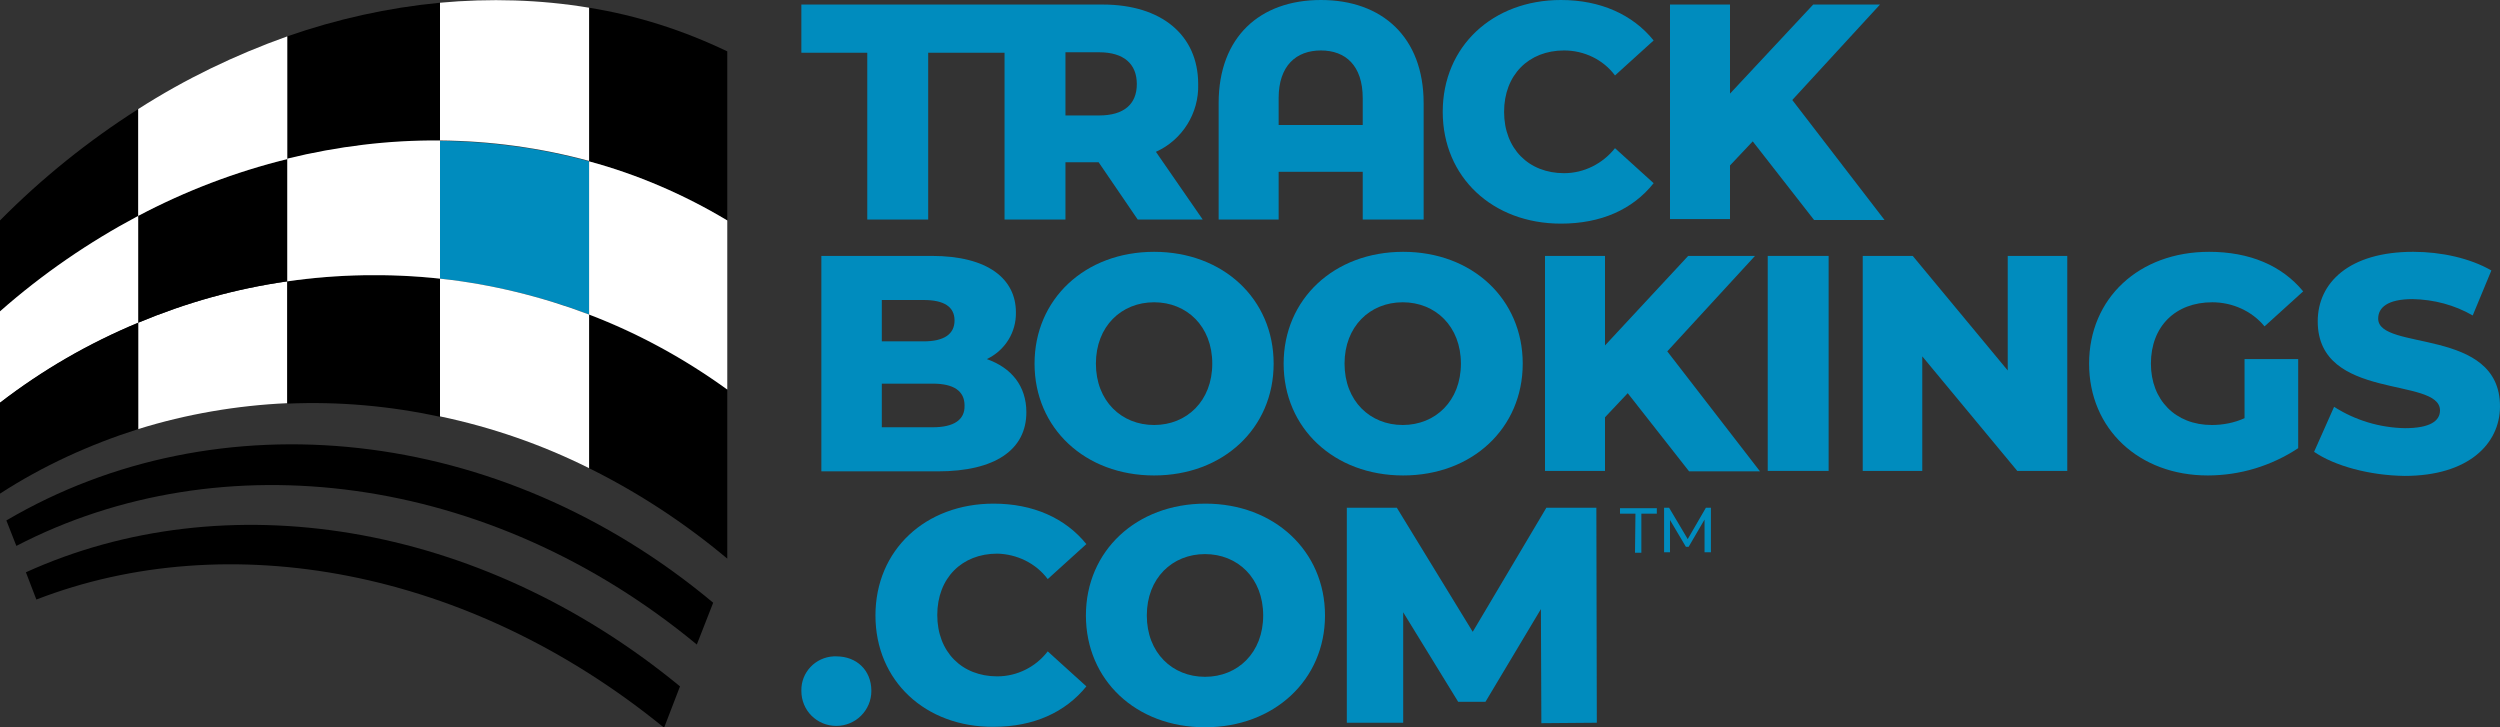
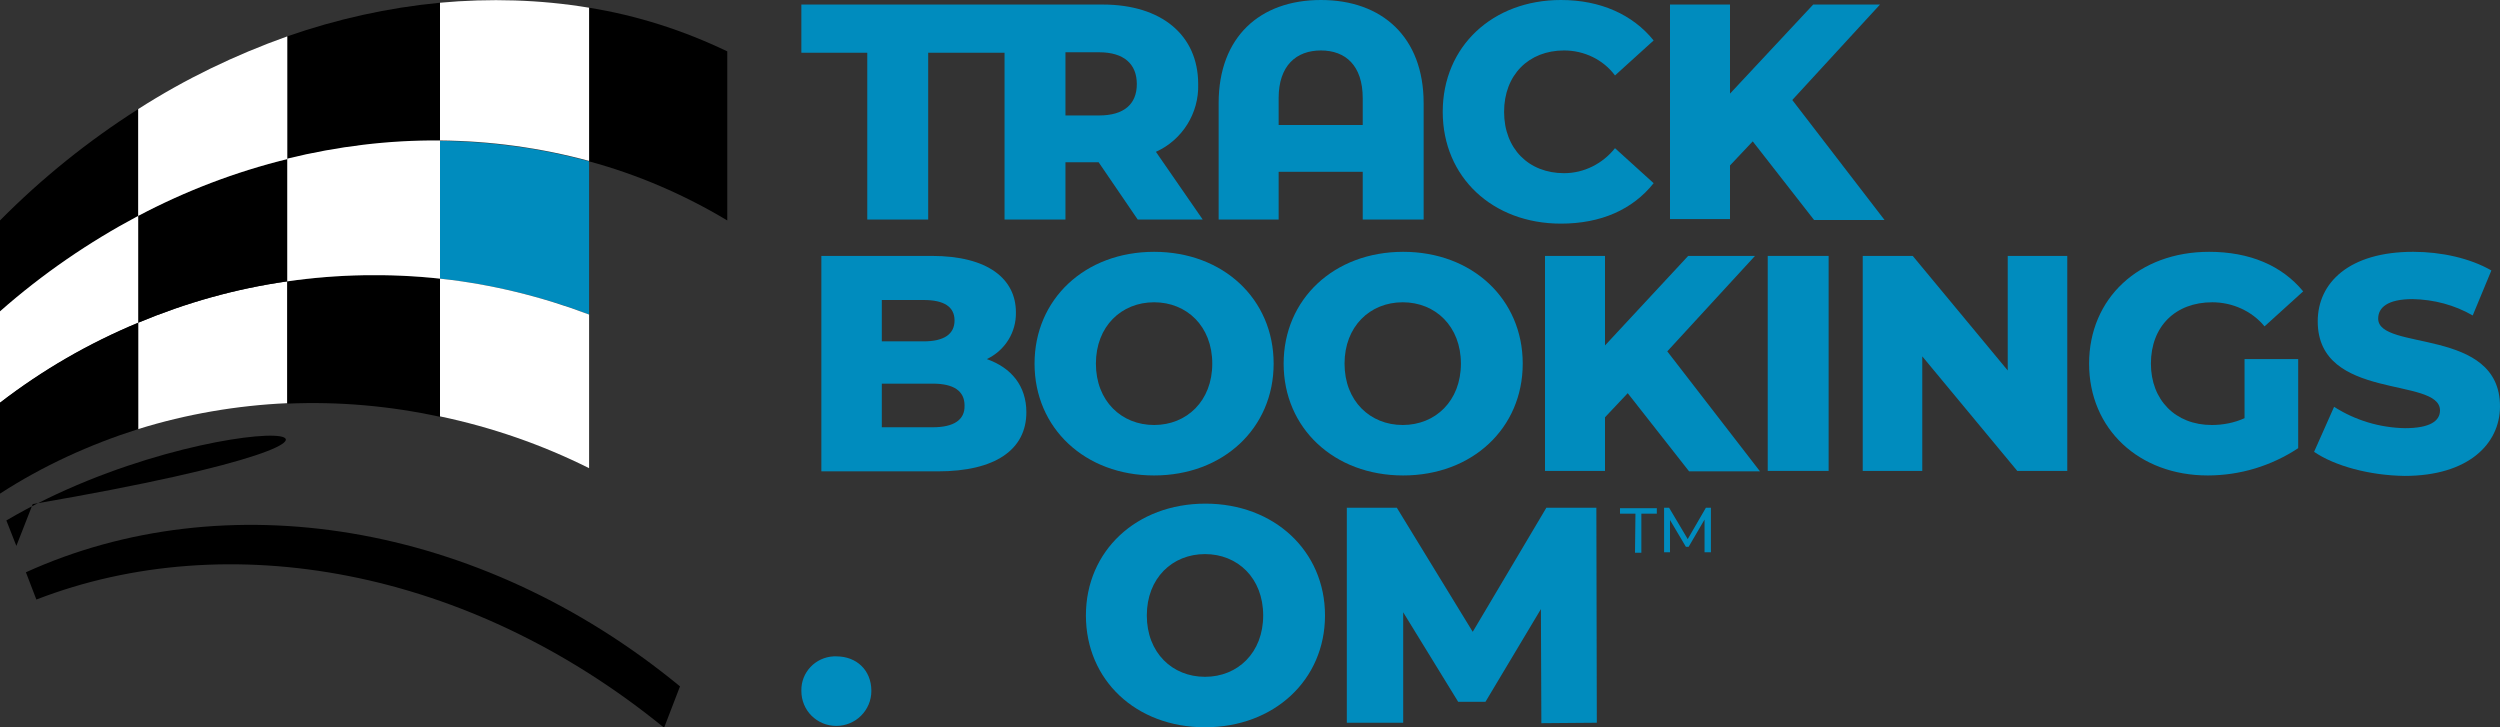
<svg xmlns="http://www.w3.org/2000/svg" version="1.1" id="Layer_1" x="0px" y="0px" viewBox="0 0 550 160" style="enable-background:new 0 0 550 160;" xml:space="preserve">
  <rect x="0" y="0" width="550" height="160" fill="#333333" stroke="none" />
  <style type="text/css">
	.st0{fill:#008CBE;}
	.st1{fill:#FFFFFF;}
</style>
  <g id="TB_Logo">
    <g id="Layer_1-2">
      <path class="st0" d="M176.3,1v10.6h14.5v36.7h13.4V11.6H221v36.7h13.4V35.7h7.3l8.6,12.6h14.3l-10.3-14.9    c5.8-2.6,9.5-8.5,9.3-14.9c0-10.8-8.1-17.5-21-17.5L176.3,1z M241.8,25.4h-7.4V11.5h7.4c5.5,0,8.3,2.6,8.3,7    S247.3,25.4,241.8,25.4L241.8,25.4z" />
      <path class="st0" d="M313.2,22.7v25.6h-13.4V37.8h-18.5v10.5h-13.2V22.7c0-14.6,9.1-22.7,22.5-22.7S313.2,8.1,313.2,22.7z     M299.8,27.5v-5.9c0-7.2-3.8-10.5-9.2-10.5s-9.3,3.3-9.3,10.5v5.9H299.8z" />
      <path class="st0" d="M317.4,24.6c0-14.4,11-24.6,26-24.6c8.7,0,15.8,3.2,20.4,8.9l-8.5,7.7c-2.6-3.5-6.8-5.5-11.2-5.5    c-7.8,0-13.2,5.4-13.2,13.5s5.4,13.5,13.2,13.5c4.4,0,8.5-2.1,11.2-5.5l8.5,7.7c-4.6,5.8-11.6,8.9-20.4,8.9    C328.4,49.2,317.4,39,317.4,24.6z" />
      <path class="st0" d="M385.6,31.1l-5,5.3v11.8h-13.2V1h13.2v19.6L398.9,1h14.7l-19.3,21l20.3,26.4h-15.5L385.6,31.1z" />
      <path class="st0" d="M225.8,90.7c0,8.2-6.8,13-19.5,13h-25.6V56.3H205c12.4,0,18.5,5.1,18.5,12.4c0.1,4.4-2.4,8.4-6.4,10.3    C222.5,80.9,225.8,84.9,225.8,90.7z M194,66v9.1h9.2c4.5,0,6.8-1.6,6.8-4.6s-2.3-4.5-6.8-4.5H194z M212.2,89.2    c0-3.2-2.4-4.8-7-4.8H194V94h11.2C209.8,94,212.3,92.4,212.2,89.2L212.2,89.2z" />
      <path class="st0" d="M227.6,80c0-14.2,11.1-24.6,26.3-24.6s26.3,10.4,26.3,24.6s-11.1,24.6-26.3,24.6S227.6,94.2,227.6,80z     M266.7,80c0-8.2-5.6-13.5-12.8-13.5s-12.8,5.3-12.8,13.5s5.6,13.5,12.8,13.5S266.7,88.2,266.7,80z" />
      <path class="st0" d="M282.4,80c0-14.2,11.1-24.6,26.3-24.6S335,65.8,335,80s-11.1,24.6-26.3,24.6S282.4,94.2,282.4,80z M321.4,80    c0-8.2-5.6-13.5-12.8-13.5s-12.8,5.3-12.8,13.5s5.6,13.5,12.8,13.5S321.4,88.2,321.4,80z" />
      <path class="st0" d="M358.1,86.5l-5,5.3v11.8h-13.2V56.3h13.2V76l18.3-19.7h14.7l-19.3,21l20.4,26.4h-15.6L358.1,86.5z" />
      <path class="st0" d="M388.9,56.3h13.4v47.3h-13.4V56.3z" />
      <path class="st0" d="M454.8,56.3v47.3h-11l-20.9-25.2v25.2h-13.1V56.3h11l20.9,25.2V56.3H454.8z" />
      <path class="st0" d="M493.8,79h11.8v19.6c-5.9,3.9-12.8,6-19.9,6c-15.1,0-26.1-10.2-26.1-24.6s11-24.6,26.4-24.6    c8.9,0,16,3,20.7,8.7l-8.5,7.7c-2.8-3.4-7.1-5.3-11.5-5.3c-8.1,0-13.5,5.3-13.5,13.5c0,8,5.4,13.5,13.4,13.5c2.5,0,5-0.5,7.2-1.5    V79z" />
      <path class="st0" d="M509.1,99.4l4.4-9.9c4.7,3,10.1,4.6,15.6,4.7c5.5,0,7.7-1.6,7.7-3.9c0-7.5-26.9-2-26.9-19.6    c0-8.5,6.9-15.3,21-15.3c6.2,0,12.5,1.4,17.2,4.1l-4.1,9.9c-4-2.3-8.5-3.5-13.2-3.6c-5.6,0-7.6,1.9-7.6,4.3    c0,7.2,26.8,1.8,26.8,19.3c0,8.2-6.9,15.3-21,15.3C521.3,104.6,513.6,102.5,509.1,99.4z" />
      <path class="st0" d="M176.3,152c-0.1-4.1,3.1-7.4,7.1-7.6c0.2,0,0.4,0,0.6,0c4.4,0,7.7,3,7.7,7.6c0,4.3-3.5,7.7-7.7,7.7    C179.7,159.7,176.3,156.3,176.3,152L176.3,152z" />
-       <path class="st0" d="M192.6,135.4c0-14.4,11-24.6,26-24.6c8.7,0,15.8,3.2,20.4,8.9l-8.5,7.7c-2.6-3.5-6.8-5.5-11.1-5.6    c-7.8,0-13.2,5.4-13.2,13.5s5.4,13.5,13.2,13.5c4.4,0,8.5-2.1,11.1-5.5l8.5,7.7c-4.6,5.7-11.6,8.9-20.4,8.9    C203.6,160,192.6,149.8,192.6,135.4z" />
      <path class="st0" d="M238.9,135.4c0-14.2,11.1-24.6,26.3-24.6c15.1,0,26.3,10.4,26.3,24.6S280.3,160,265.1,160    S238.9,149.6,238.9,135.4z M277.9,135.4c0-8.2-5.6-13.5-12.8-13.5s-12.8,5.3-12.8,13.5s5.6,13.5,12.8,13.5    S277.9,143.6,277.9,135.4z" />
      <path class="st0" d="M339.1,159.1L339,134l-12.2,20.4h-6l-12.1-19.7V159h-12.4v-47.3h11L324,139l16.2-27.3h11l0.1,47.3    L339.1,159.1z" />
      <path class="st0" d="M359.8,113h-3.4v-1.2h8.1v1.2h-3.4v8.6h-1.4L359.8,113z" />
      <path class="st0" d="M375,121.5v-7.2l-3.5,6h-0.6l-3.5-5.9v7.1h-1.3v-9.8h1.1l4.1,6.9l4-6.9h1.1v9.8L375,121.5z" />
    </g>
    <g id="Layer_1-2_00000002367489648196740570000008742365403871770024_">
      <path class="st0" d="M96.8,61.3c11.2,1.2,22.3,3.9,32.8,7.9V35.5c-10.7-2.9-21.7-4.4-32.8-4.5V61.3z" />
      <path d="M129.6,35.5c10.7,2.9,20.9,7.3,30.4,13V11.3c-9.6-4.6-19.8-7.9-30.4-9.6V35.5z" />
-       <path d="M129.6,103c10.9,5.4,21.1,12.1,30.4,19.9V85.7c-9.4-6.8-19.6-12.3-30.4-16.5V103z" />
      <path d="M63.2,35c11-2.7,22.3-4.1,33.6-4V0.6C85.3,1.7,74.1,4.2,63.2,8V35z" />
      <path class="st1" d="M96.8,30.9c11.1,0.1,22.1,1.6,32.8,4.5V1.7c-10.8-1.8-21.9-2.1-32.8-1.1V30.9z" />
      <path class="st1" d="M96.8,91.6c11.4,2.4,22.4,6.2,32.8,11.4V69.2c-10.6-4-21.6-6.7-32.8-7.9V91.6z" />
      <path class="st1" d="M30.4,94.4c10.6-3.3,21.7-5.2,32.8-5.7V61.9c-11.3,1.6-22.3,4.7-32.8,9.1V94.4z" />
      <path d="M63.2,88.8c11.3-0.5,22.6,0.5,33.6,2.9V61.3c-11.2-1.2-22.5-1-33.6,0.6V88.8z" />
      <path d="M30.4,71c10.5-4.4,21.5-7.5,32.8-9.1V35c-11.4,2.8-22.4,7-32.8,12.5V71z" />
      <path class="st1" d="M63.2,61.9c11.1-1.6,22.4-1.8,33.6-0.6V30.9c-11.3-0.1-22.6,1.3-33.6,4V61.9z" />
-       <path class="st1" d="M129.6,69.2c10.8,4.1,21,9.7,30.4,16.5V48.5c-9.5-5.7-19.7-10.1-30.4-13V69.2z" />
      <path d="M0,68.5c9.3-8.2,19.5-15.2,30.4-21V24C19.4,31,9.2,39.2,0,48.5V68.5z" />
      <path class="st1" d="M0,88.6c9.3-7.1,19.5-13,30.4-17.6V47.5C19.5,53.3,9.3,60.3,0,68.5V88.6z" />
      <path class="st1" d="M30.4,47.5C40.8,42,51.8,37.8,63.2,35V8c-11.5,4.1-22.5,9.4-32.8,16V47.5z" />
      <path d="M0,108.6c9.4-6.1,19.7-10.8,30.4-14.2V71C19.5,75.5,9.3,81.4,0,88.6V108.6z" />
-       <path d="M1.4,114.5l2.2,5.6c45.1-23.4,104-16.1,149.7,21.7l3.6-9.2C109.9,93.3,47.8,87.2,1.4,114.5z" />
+       <path d="M1.4,114.5l2.2,5.6l3.6-9.2C109.9,93.3,47.8,87.2,1.4,114.5z" />
      <path d="M5.7,125.9l2.3,6c42.1-16.3,95.1-6.9,138.1,28.2l3.5-9.1C105.2,114.5,49.3,106.1,5.7,125.9z" />
    </g>
  </g>
</svg>